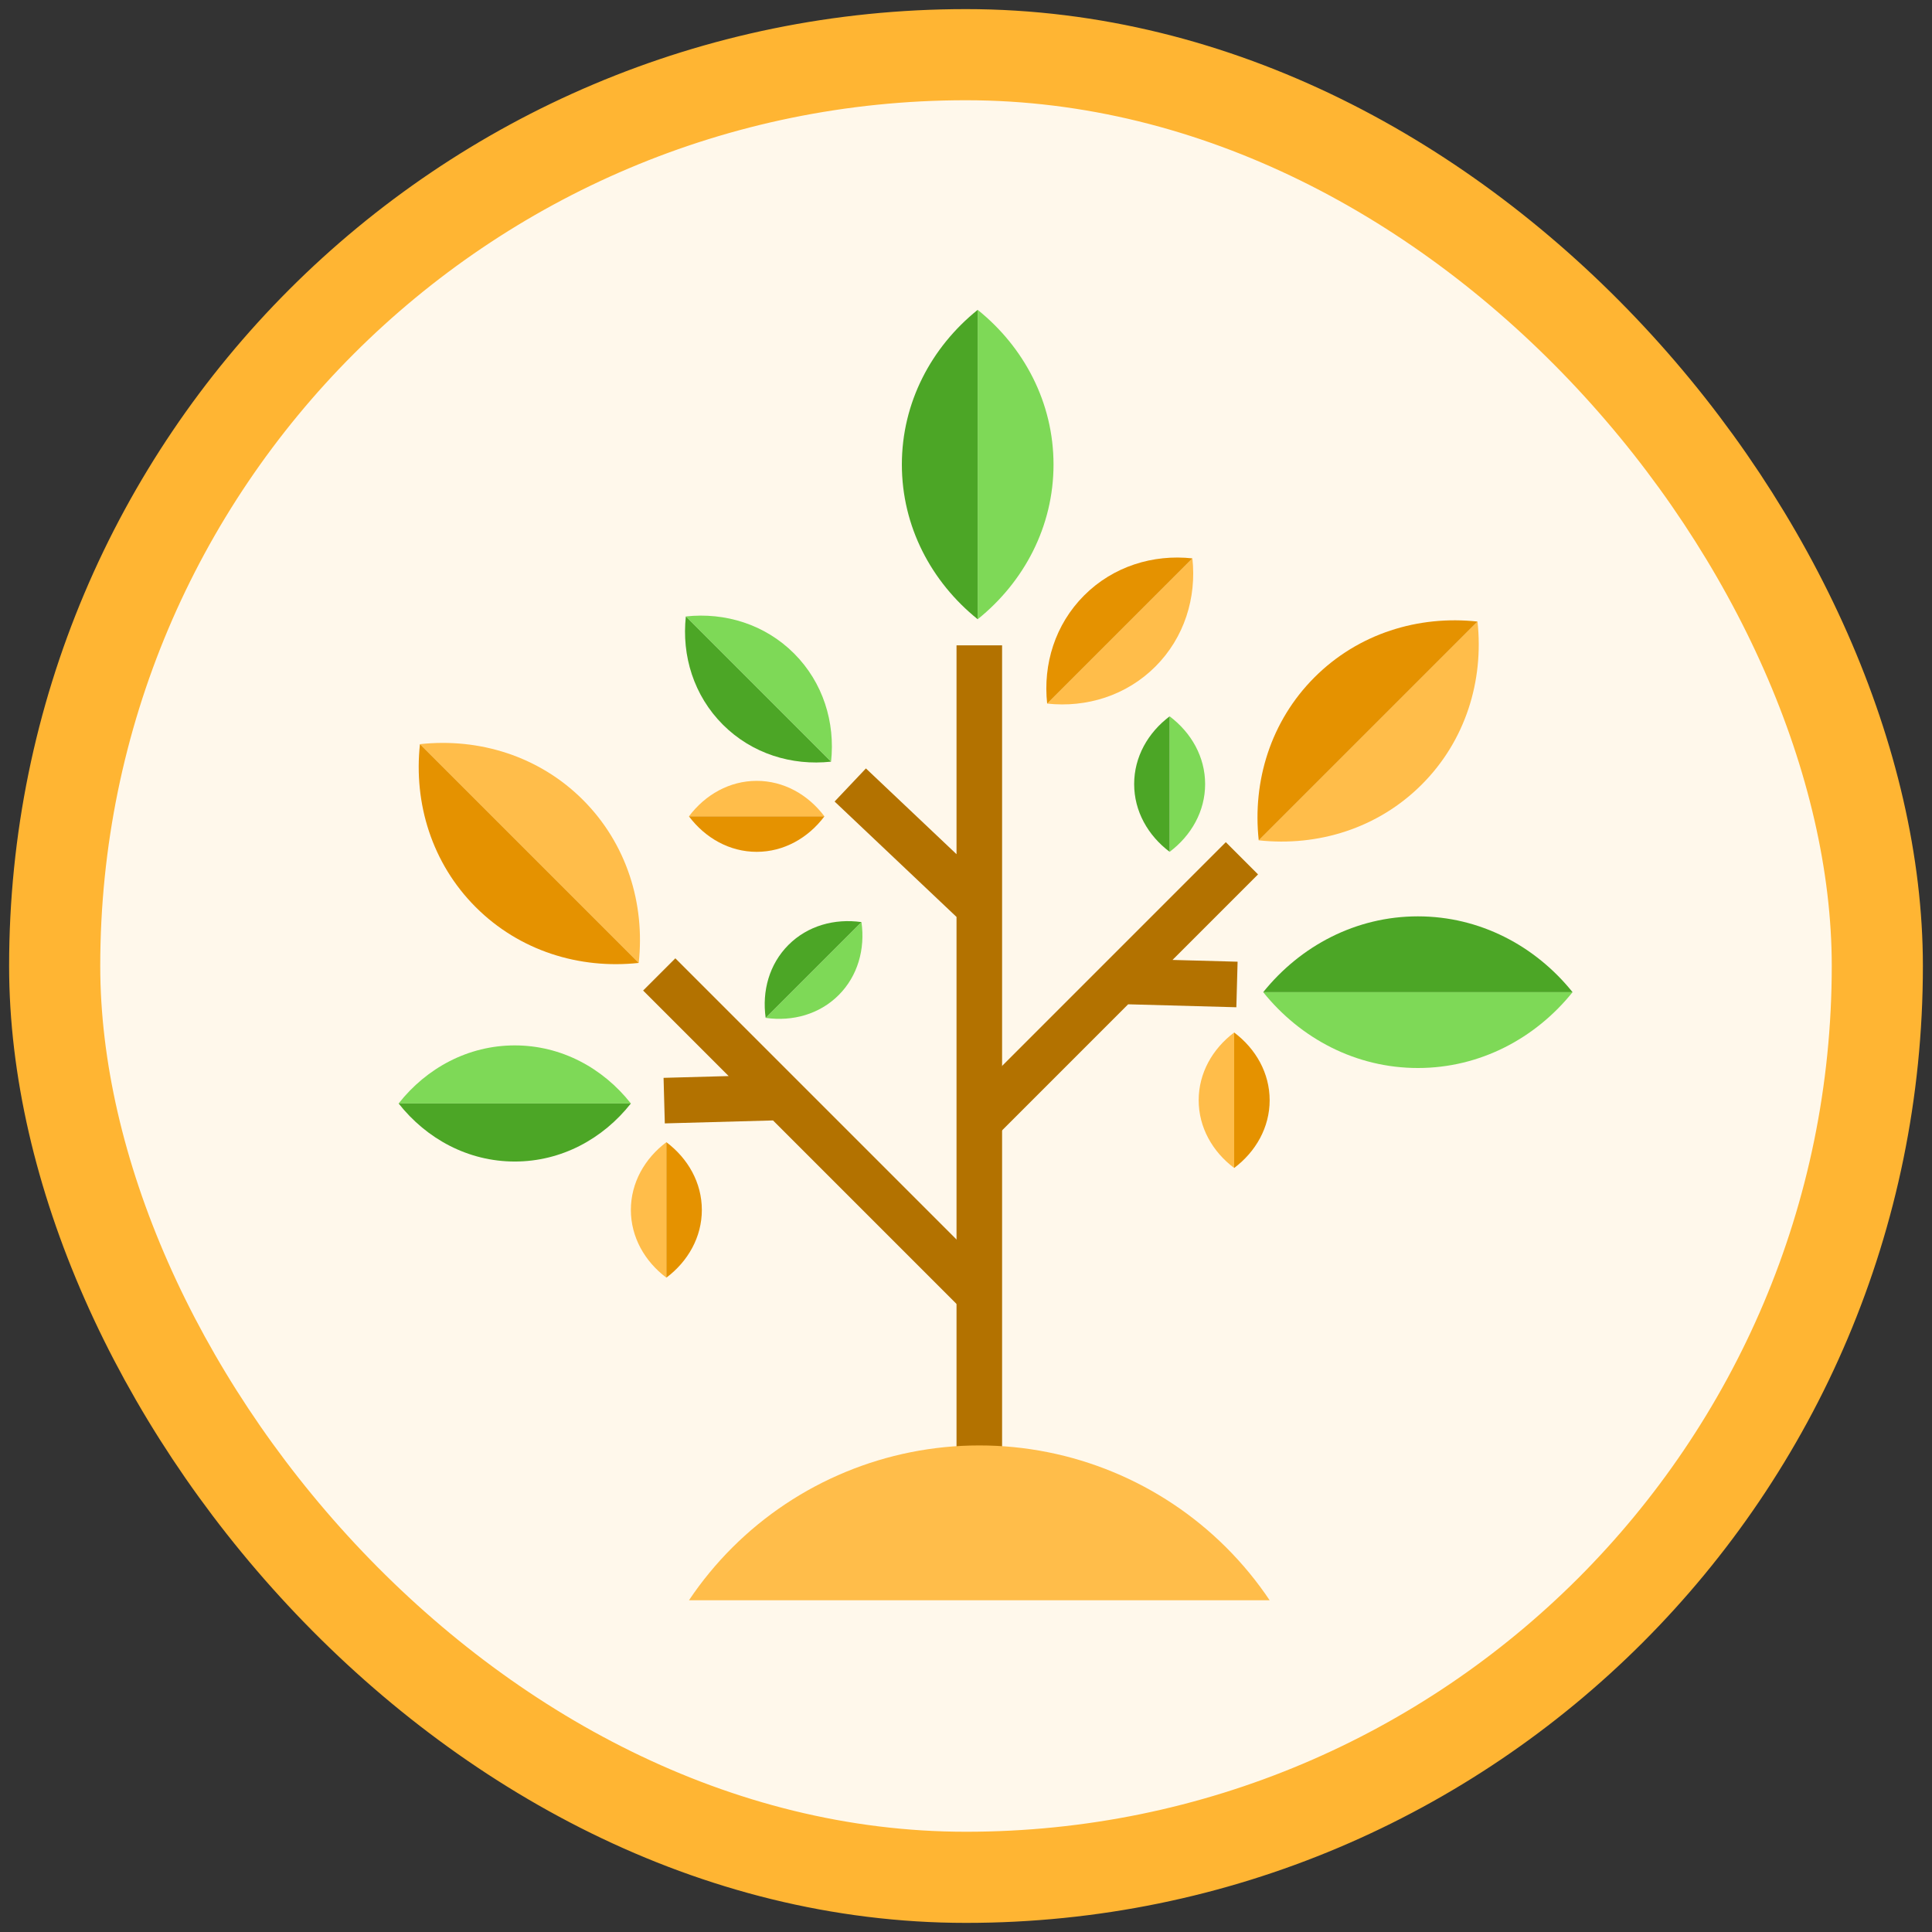
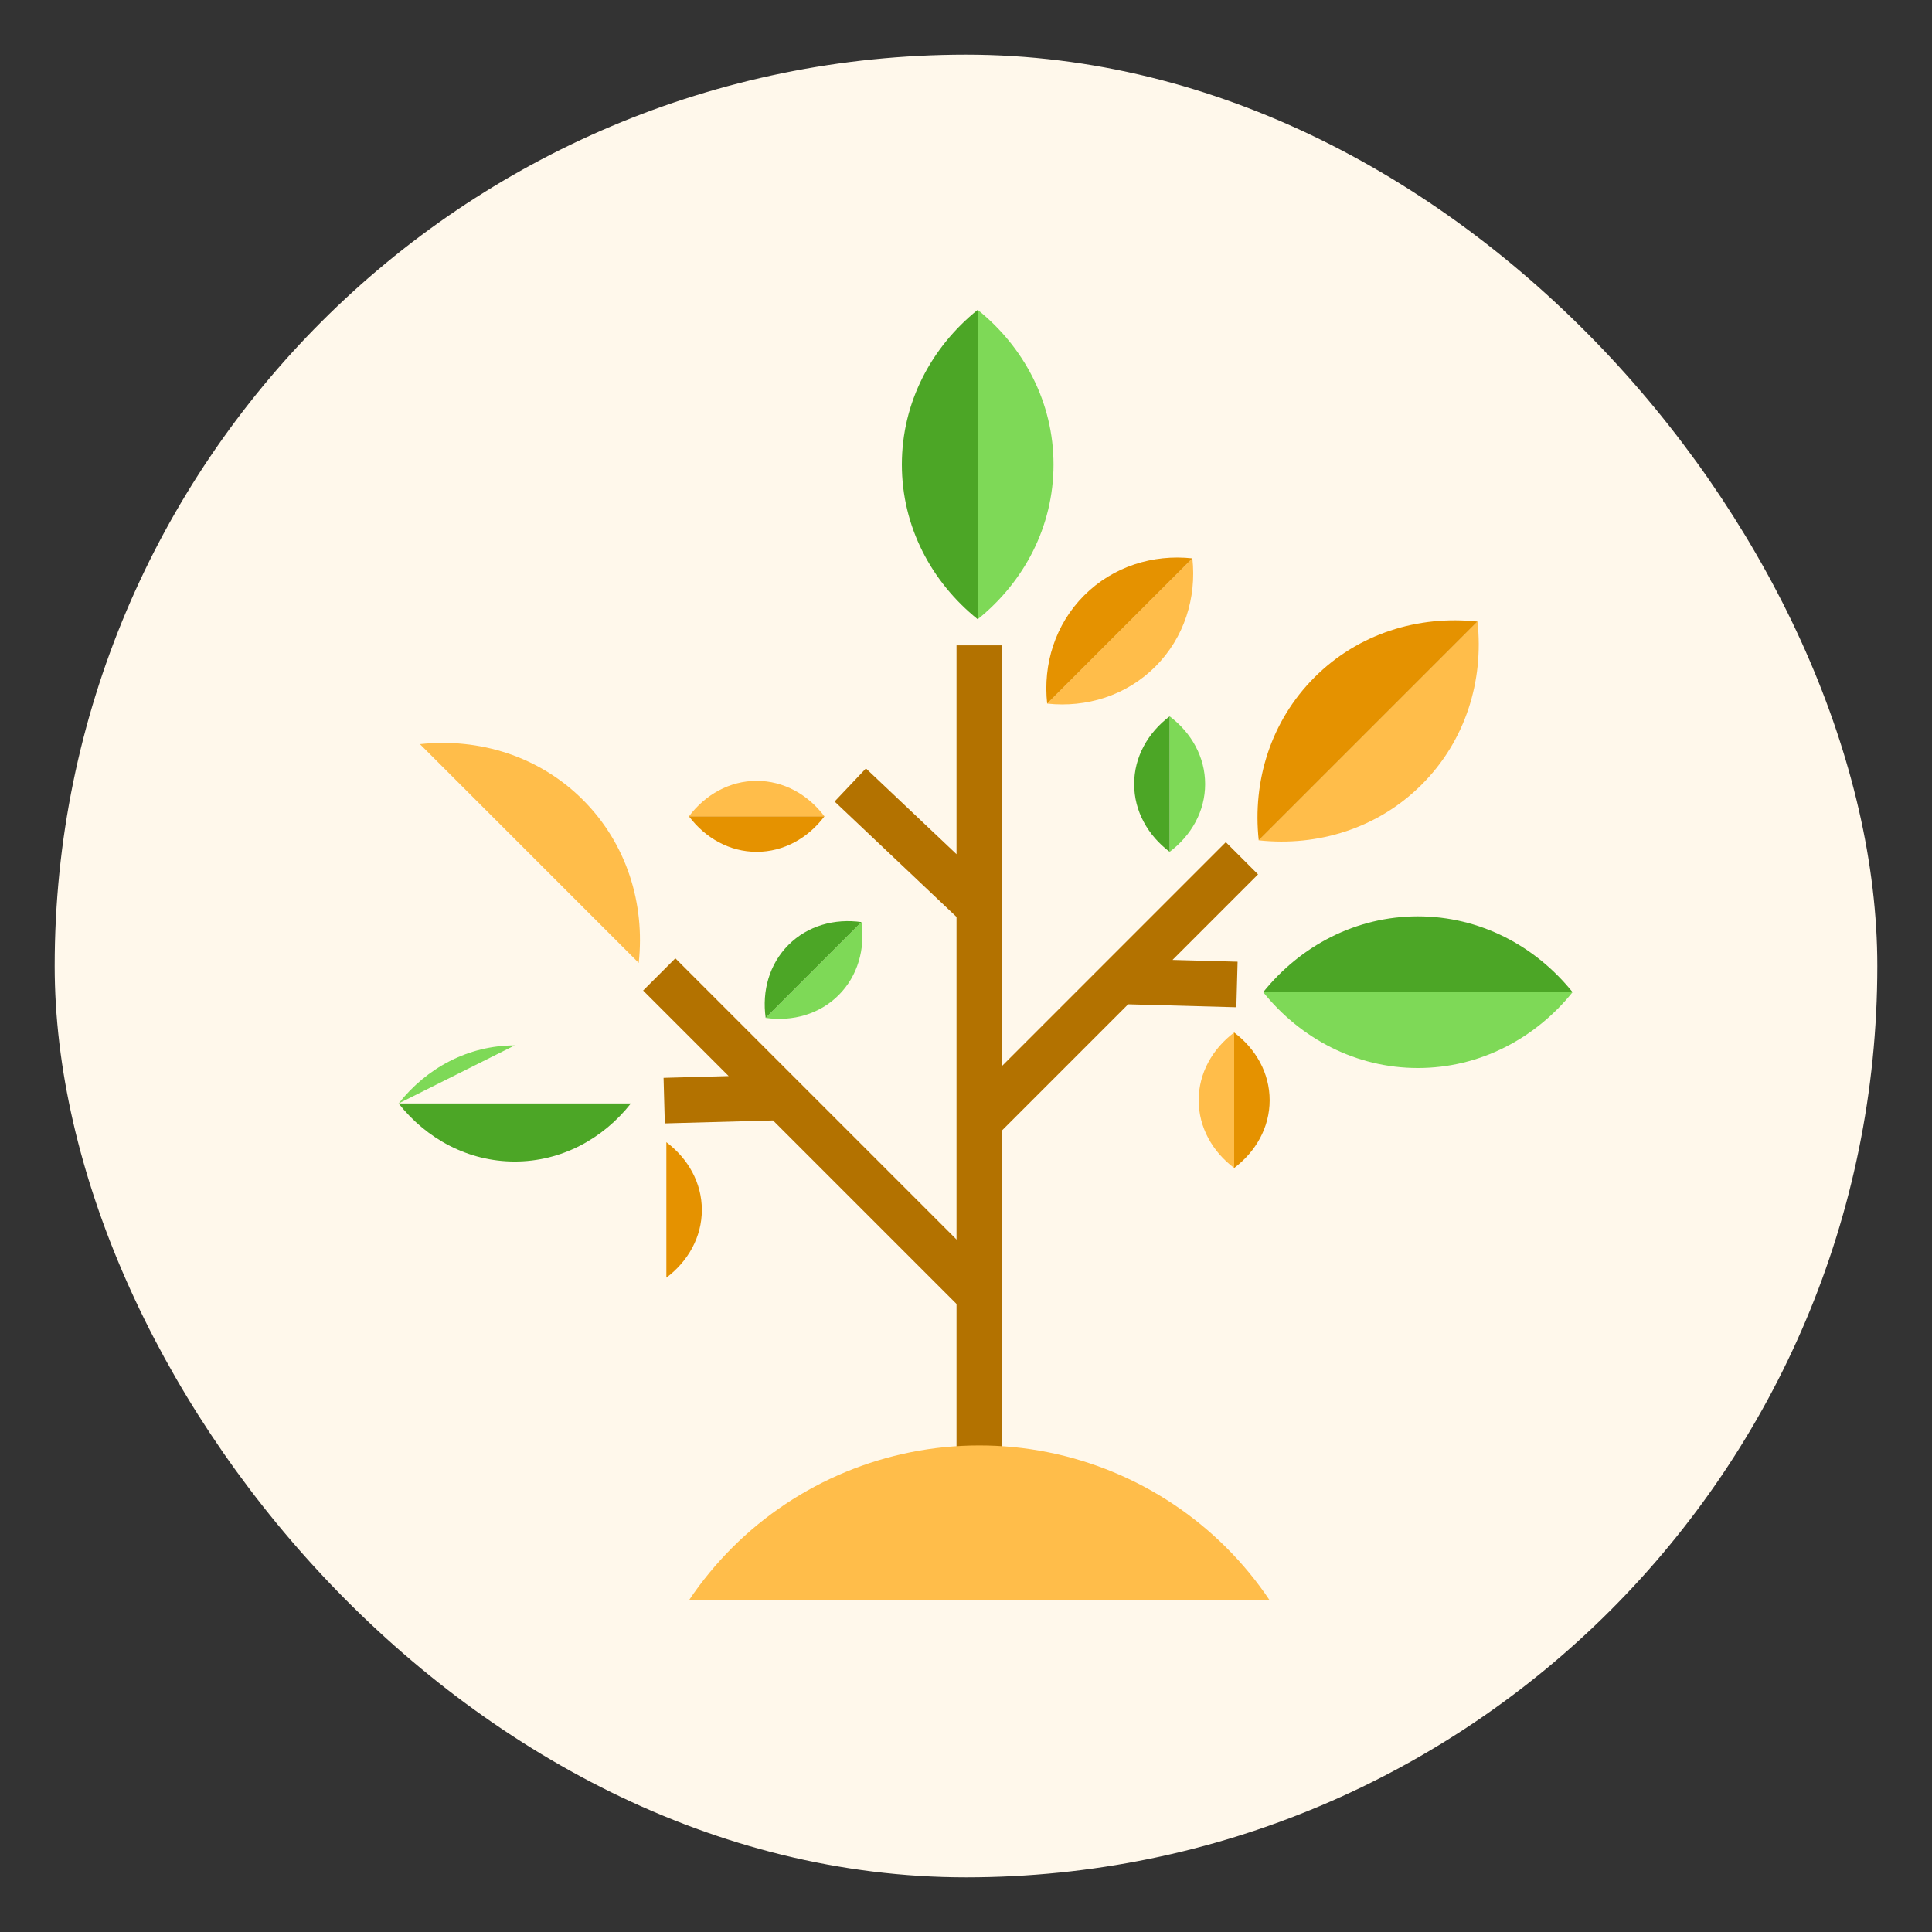
<svg xmlns="http://www.w3.org/2000/svg" width="106" height="106" viewBox="0 0 106 106" fill="none">
  <rect x="0" y="0" width="106" height="106" fill="#333333" stroke="none" />
  <rect x="3" y="3" width="100" height="100" rx="50" fill="#FFF8EB" />
-   <rect x="3" y="3" width="100" height="100" rx="50" stroke="#FFB533" stroke-width="5" />
  <path d="M53.73 85.676V49.77M53.73 35.408V49.77M53.73 49.77L46.65 43.068" stroke="#B37200" stroke-width="2.5" />
  <path d="M68.139 47.09L61.392 53.837M61.392 53.837L67.867 54.014M61.392 53.837L53.73 61.5" stroke="#B37200" stroke-width="2.5" />
  <path d="M36.169 53.462L42.916 60.209M42.916 60.209L36.441 60.386M42.916 60.209L53.729 71.022" stroke="#B37200" stroke-width="2.5" />
  <path d="M69.061 46.105C72.31 46.457 75.603 45.447 78.004 43.045C80.406 40.644 81.416 37.351 81.064 34.102L69.061 46.105Z" fill="#FFBD4A" />
  <path d="M81.064 34.102C77.815 33.75 74.522 34.76 72.121 37.161C69.719 39.563 68.709 42.856 69.061 46.105L81.064 34.102Z" fill="#E59200" />
  <path d="M35.044 52.831C35.397 49.582 34.386 46.289 31.985 43.888C29.583 41.486 26.291 40.476 23.041 40.828L35.044 52.831Z" fill="#FFBD4A" />
-   <path d="M23.041 40.828C22.689 44.077 23.699 47.37 26.101 49.771C28.503 52.173 31.795 53.183 35.044 52.831L23.041 40.828Z" fill="#E59200" />
-   <path d="M45.597 41.789C45.831 39.632 45.16 37.447 43.566 35.852C41.971 34.258 39.786 33.587 37.629 33.821L45.597 41.789Z" fill="#7ED957" />
-   <path d="M37.629 33.821C37.395 35.978 38.066 38.164 39.66 39.758C41.254 41.353 43.44 42.023 45.597 41.789L37.629 33.821Z" fill="#4CA626" />
  <path d="M57.453 38.603C59.609 38.837 61.795 38.166 63.39 36.572C64.984 34.978 65.655 32.792 65.421 30.635L57.453 38.603Z" fill="#FFBD4A" />
  <path d="M65.421 30.635C63.264 30.401 61.078 31.072 59.484 32.666C57.889 34.261 57.219 36.446 57.453 38.603L65.421 30.635Z" fill="#E59200" />
  <path d="M53.642 33.975C56.188 31.926 57.802 28.884 57.802 25.487C57.802 22.091 56.188 19.048 53.642 17V33.975Z" fill="#7ED957" />
  <path d="M53.642 17C51.095 19.048 49.481 22.091 49.481 25.487C49.481 28.884 51.095 31.926 53.642 33.975V17Z" fill="#4CA626" />
  <path d="M69.306 54.436C71.354 56.983 74.396 58.597 77.793 58.597C81.189 58.597 84.232 56.983 86.28 54.436L69.306 54.436Z" fill="#7ED957" />
  <path d="M86.28 54.436C84.232 51.89 81.189 50.276 77.793 50.276C74.396 50.276 71.354 51.89 69.306 54.436L86.28 54.436Z" fill="#4CA626" />
-   <path d="M21.87 60.542C23.408 58.592 25.692 57.356 28.242 57.356C30.792 57.356 33.076 58.592 34.614 60.542L21.87 60.542Z" fill="#7ED957" />
+   <path d="M21.87 60.542C23.408 58.592 25.692 57.356 28.242 57.356L21.87 60.542Z" fill="#7ED957" />
  <path d="M34.614 60.542C33.076 62.492 30.792 63.728 28.242 63.728C25.692 63.728 23.408 62.492 21.87 60.542L34.614 60.542Z" fill="#4CA626" />
  <path d="M37.799 44.789C38.697 43.597 40.029 42.842 41.516 42.842C43.004 42.842 44.336 43.597 45.233 44.789L37.799 44.789Z" fill="#FFBD4A" />
  <path d="M45.233 44.789C44.336 45.981 43.004 46.736 41.516 46.736C40.029 46.736 38.697 45.981 37.799 44.789L45.233 44.789Z" fill="#E59200" />
  <path d="M47.265 50.591C47.474 52.068 47.066 53.544 46.014 54.596C44.962 55.648 43.486 56.056 42.009 55.847L47.265 50.591Z" fill="#7ED957" />
  <path d="M42.009 55.847C41.8 54.37 42.208 52.894 43.26 51.842C44.312 50.79 45.788 50.382 47.265 50.591L42.009 55.847Z" fill="#4CA626" />
  <path d="M67.713 64.082C66.521 63.185 65.766 61.852 65.766 60.365C65.766 58.877 66.521 57.545 67.713 56.648L67.713 64.082Z" fill="#FFBD4A" />
  <path d="M67.713 56.648C68.904 57.545 69.66 58.877 69.66 60.365C69.66 61.852 68.904 63.185 67.713 64.082L67.713 56.648Z" fill="#E59200" />
-   <path d="M36.56 70.1C35.369 69.203 34.613 67.871 34.613 66.383C34.613 64.895 35.369 63.563 36.56 62.666L36.56 70.1Z" fill="#FFBD4A" />
  <path d="M36.56 62.666C37.752 63.563 38.507 64.895 38.507 66.383C38.507 67.871 37.752 69.203 36.56 70.1L36.56 62.666Z" fill="#E59200" />
  <path d="M64.173 39.302C65.364 40.199 66.12 41.531 66.12 43.019C66.12 44.507 65.364 45.839 64.173 46.736L64.173 39.302Z" fill="#7ED957" />
  <path d="M64.173 46.736C62.981 45.839 62.226 44.507 62.226 43.019C62.226 41.531 62.981 40.199 64.173 39.302L64.173 46.736Z" fill="#4CA626" />
  <path d="M69.66 87.8C68.968 86.766 68.171 85.795 67.277 84.903C63.684 81.318 58.811 79.304 53.73 79.304C48.649 79.304 43.776 81.318 40.183 84.903C39.289 85.795 38.492 86.766 37.8 87.8H69.66Z" fill="#FFBD4A" />
</svg>